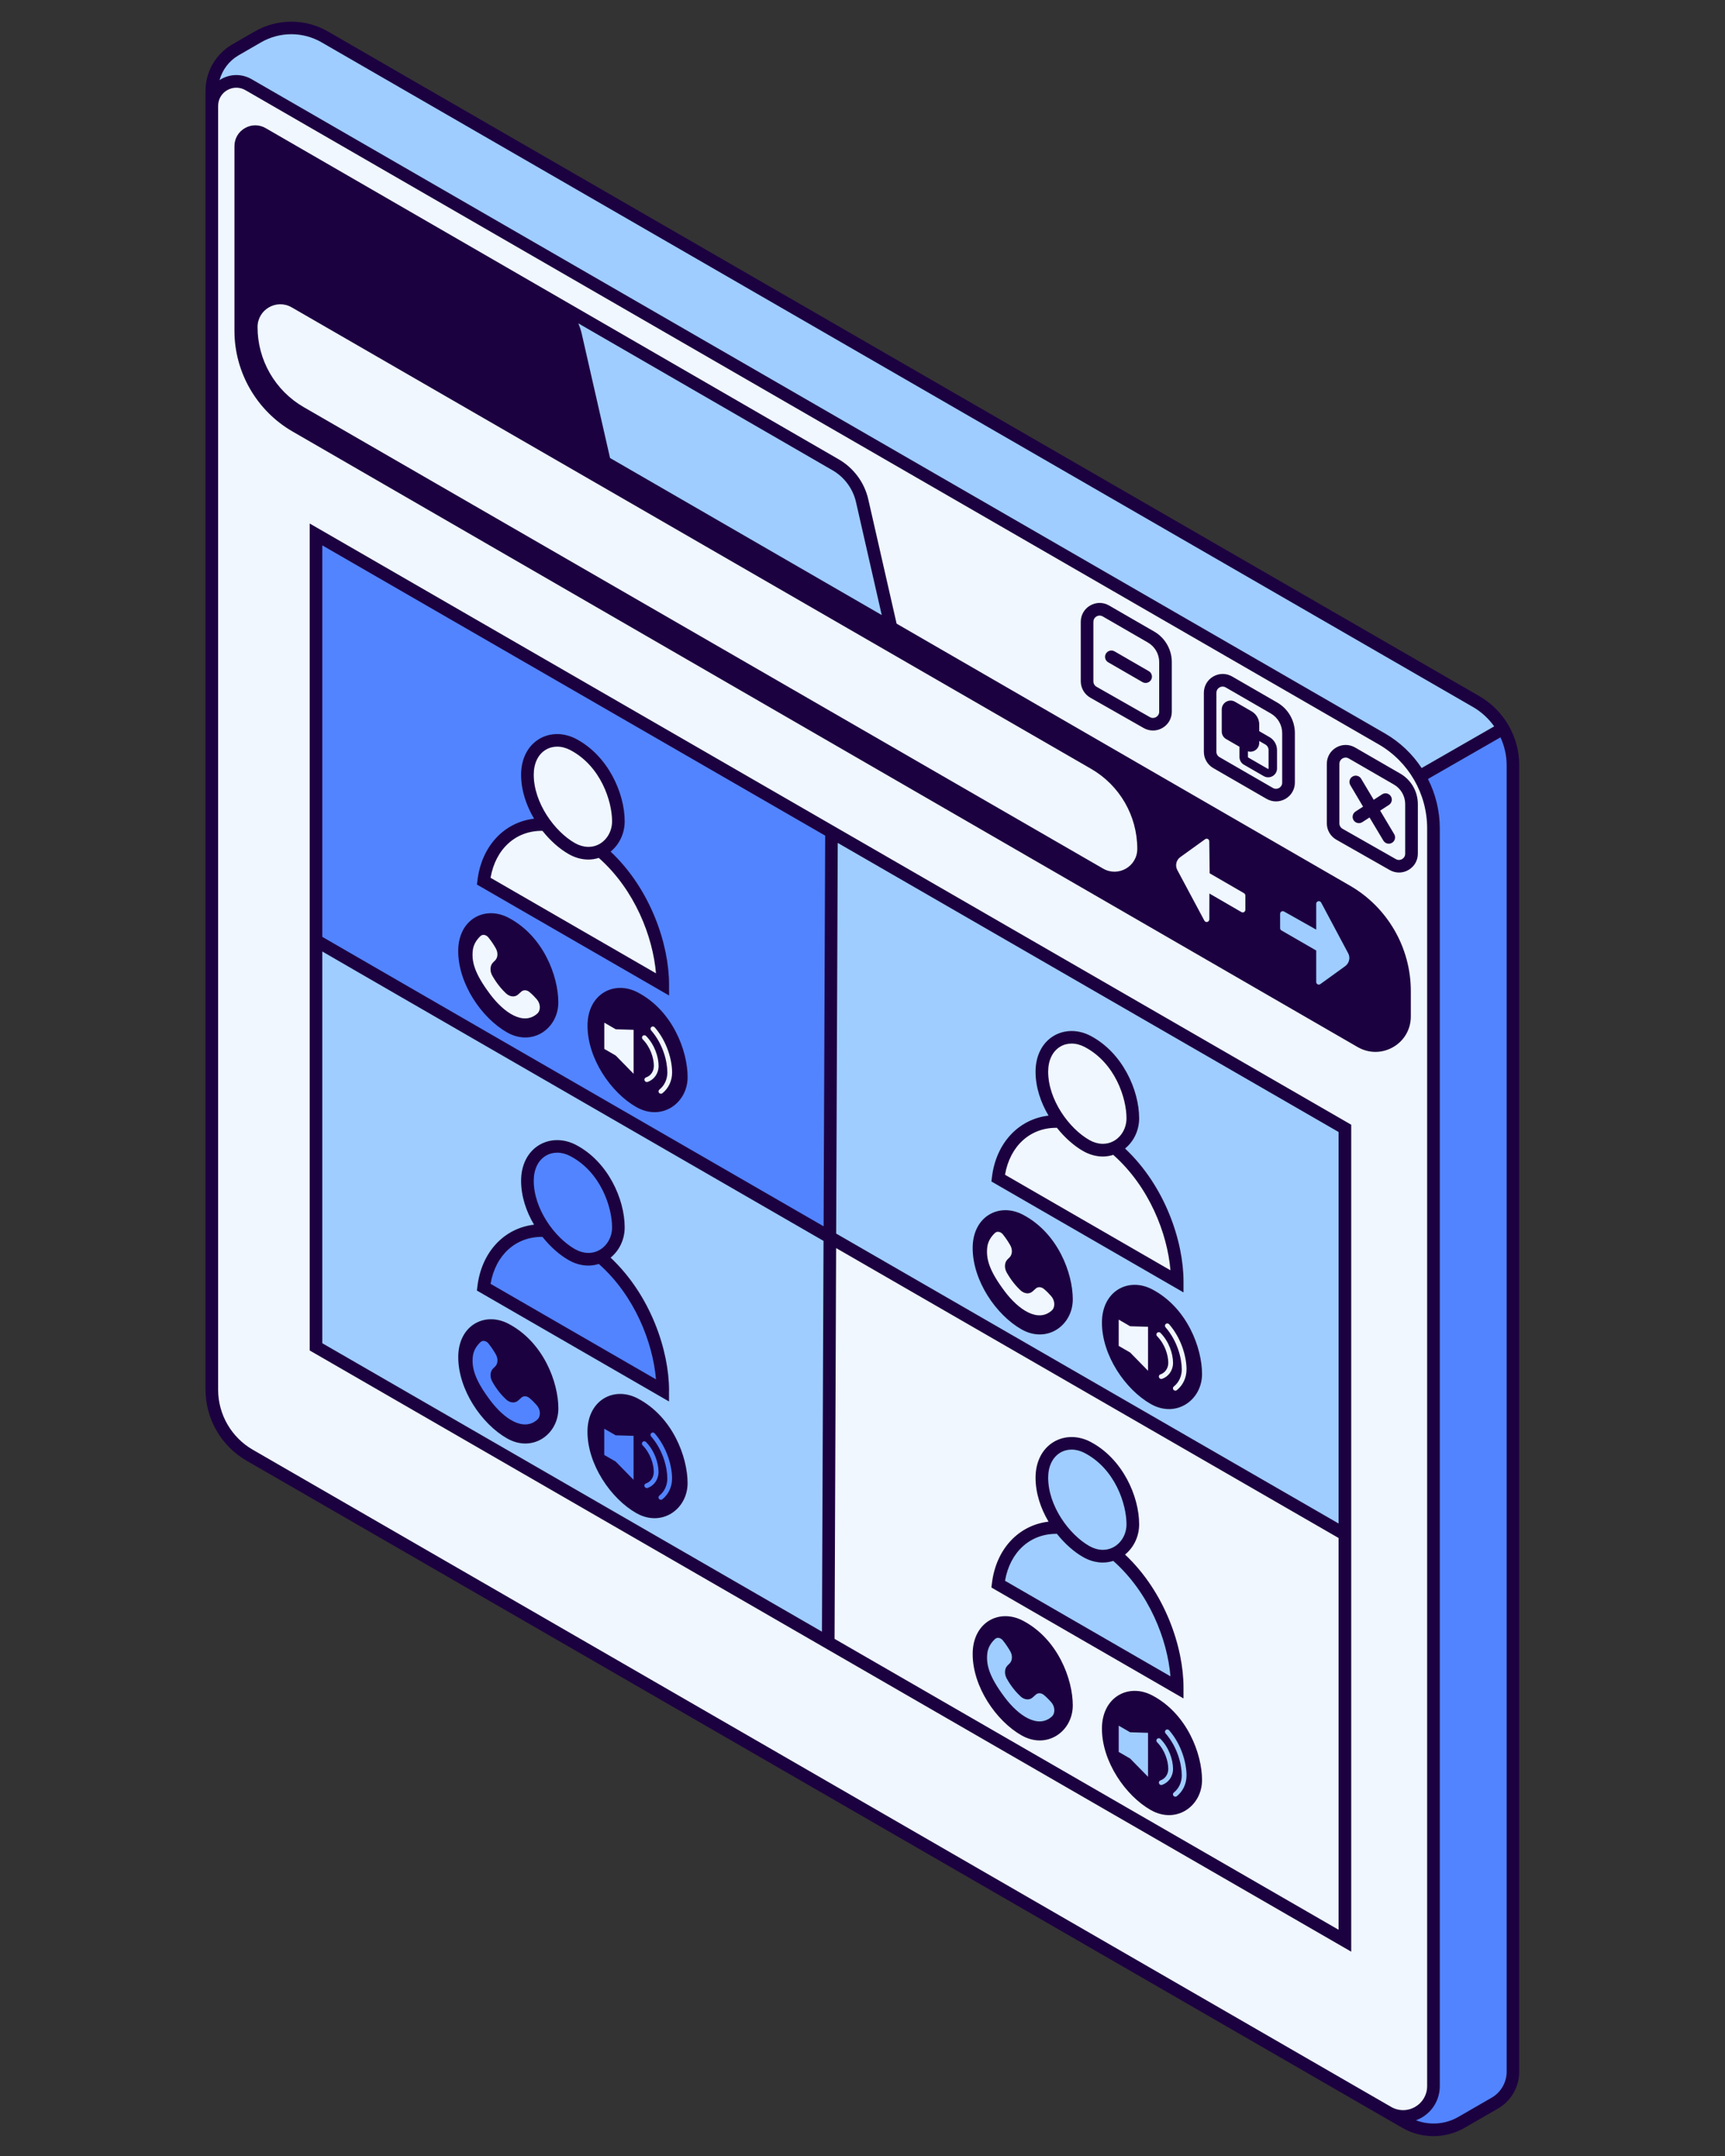
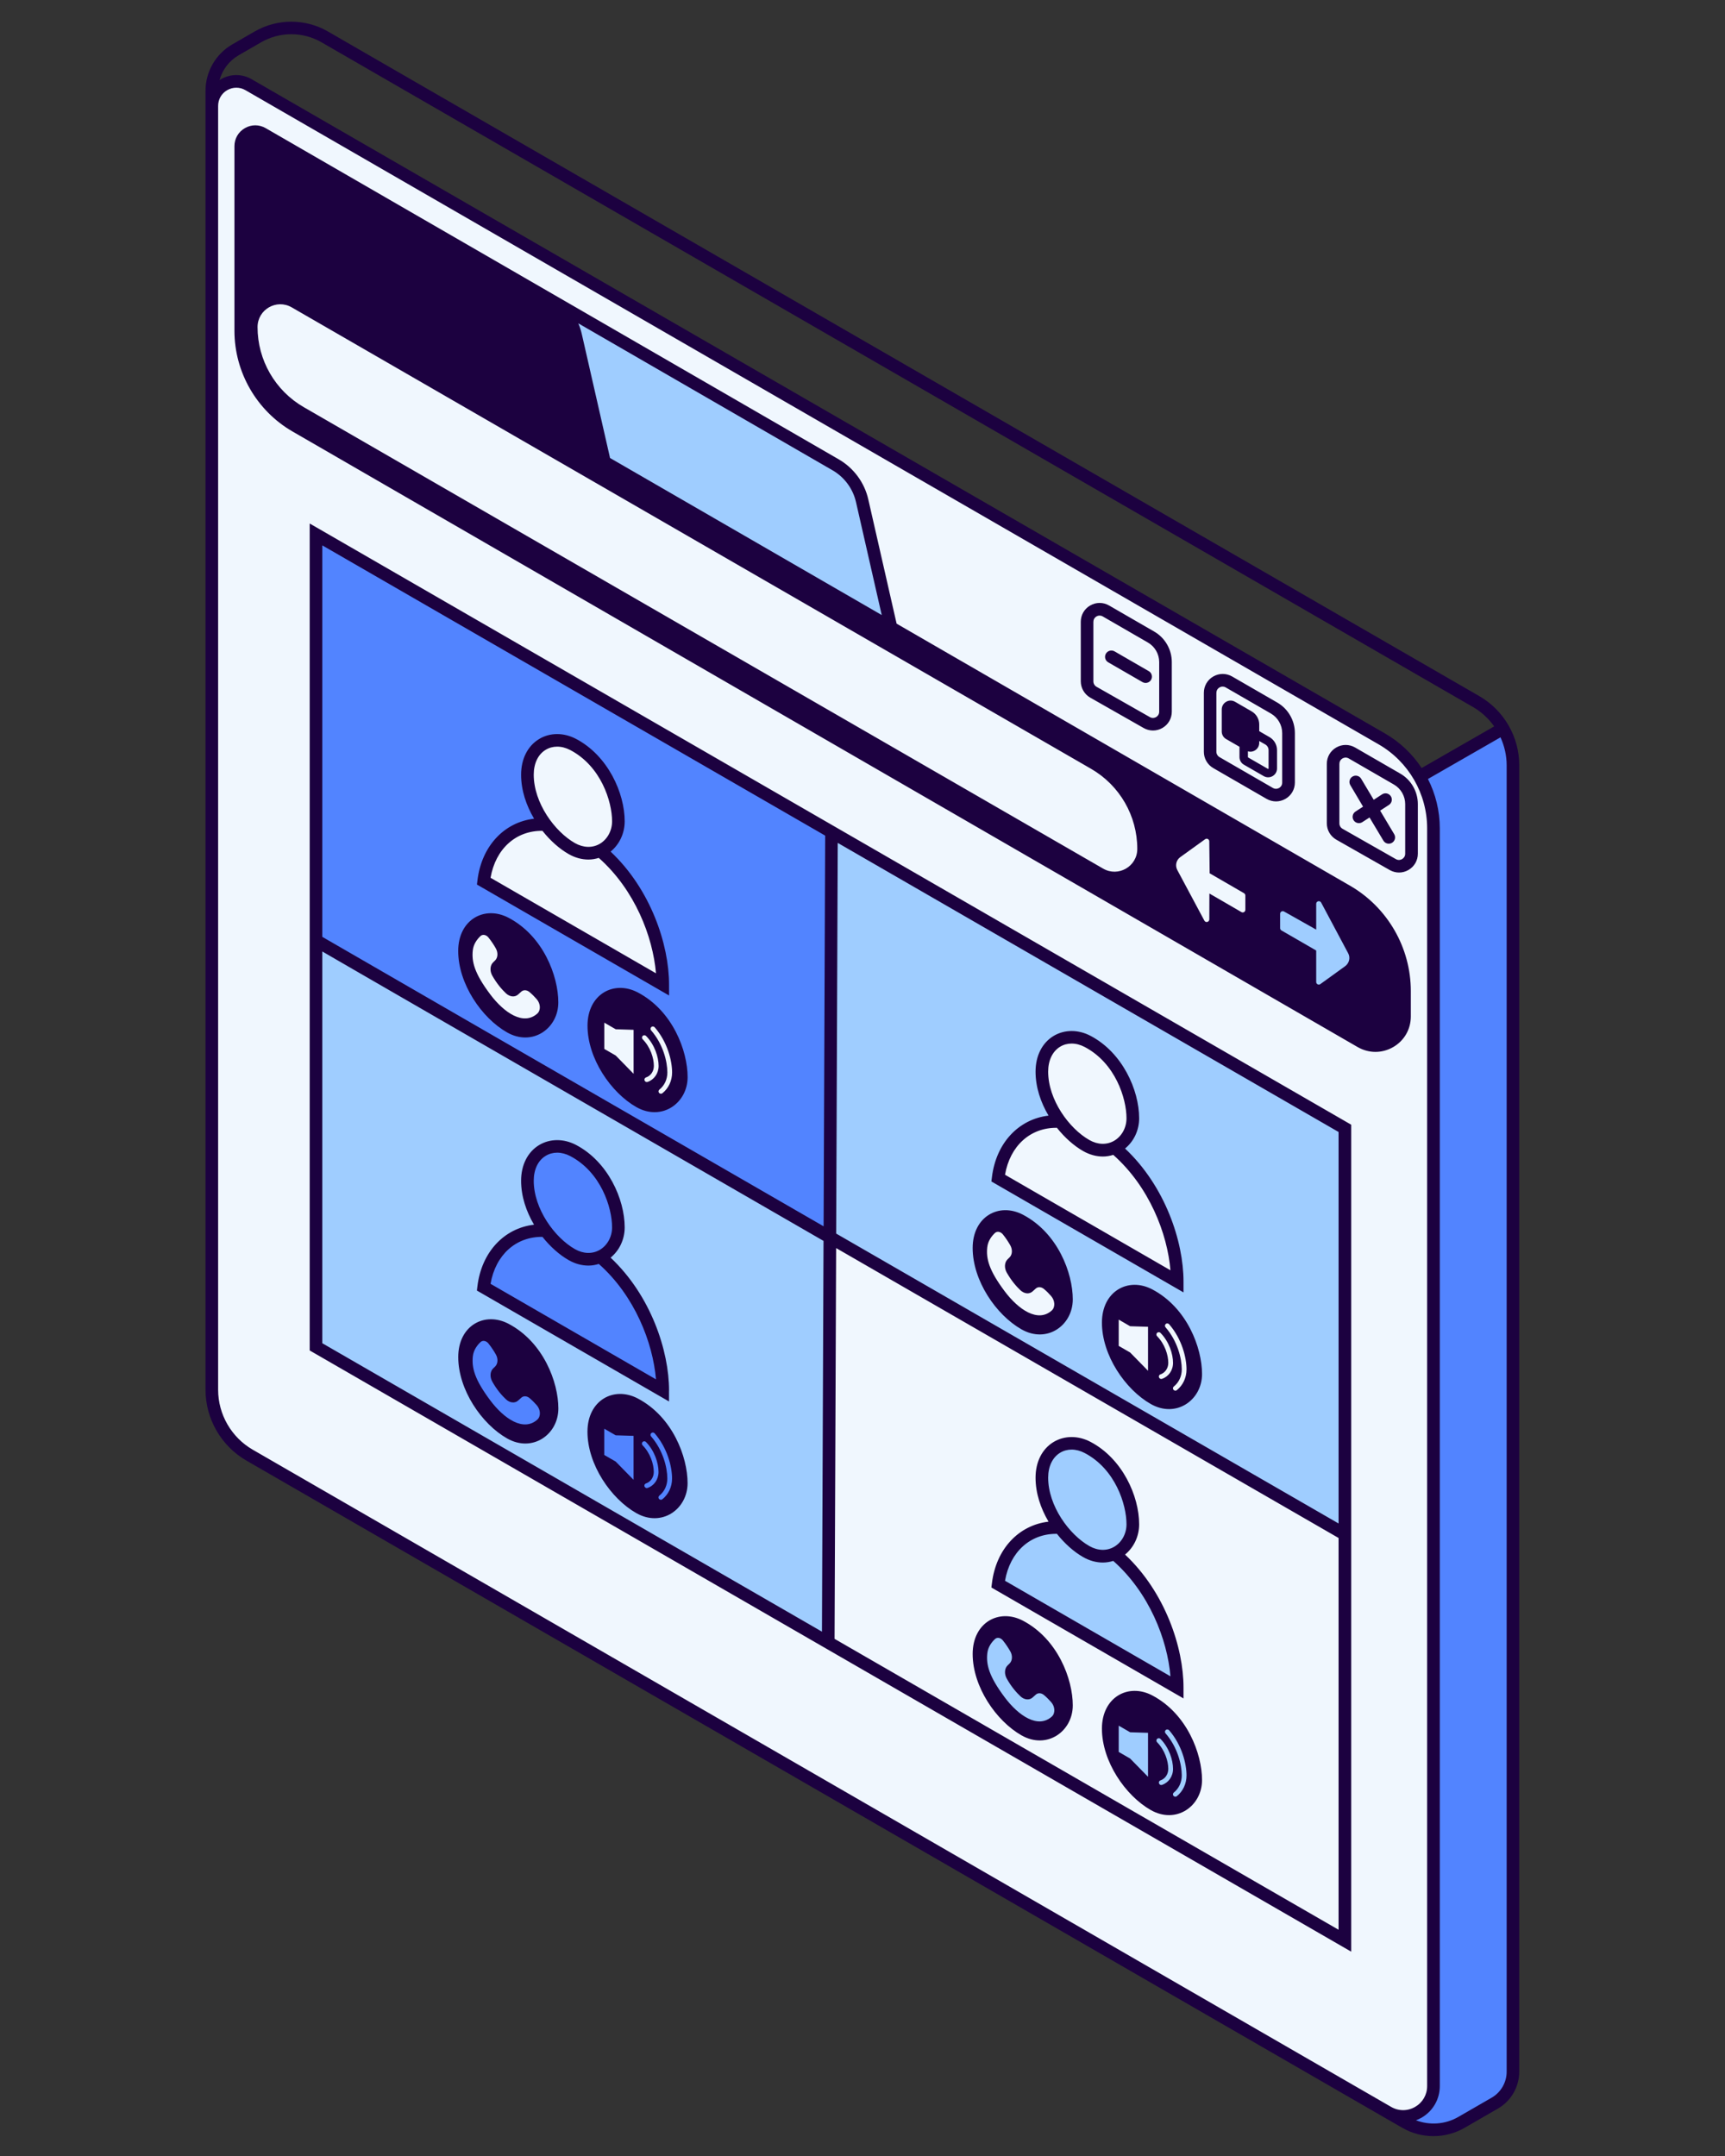
<svg xmlns="http://www.w3.org/2000/svg" version="1.0" preserveAspectRatio="xMidYMid meet" height="1250" viewBox="0 0 750 937.5" zoomAndPan="magnify" width="1000">
  <rect x="0" y="0" width="750" height="937.5" fill="#333333" stroke="none" />
  <defs>
    <clipPath id="0628dd66b9">
      <path clip-rule="nonzero" d="M 89.355 9 L 660.551 9 L 660.551 929 L 89.355 929 Z M 89.355 9" />
    </clipPath>
  </defs>
  <path fill-rule="nonzero" fill-opacity="1" d="M 653.527 316.793 C 656.285 321.574 657.812 327.09 657.812 332.809 L 657.812 900.879 C 657.812 905.109 656.121 909.078 653.215 912.004 C 652.238 912.977 651.137 913.824 649.922 914.543 L 635.395 922.926 C 633.977 923.734 632.508 924.398 631 924.914 C 627.984 925.926 624.801 926.328 621.656 926.125 C 617.996 925.887 614.375 924.82 611.082 922.926 L 586.734 908.859 L 369.641 481.711 C 375.504 477.699 380.895 473.086 385.512 467.512 C 396.527 454.145 401.602 436.859 411.441 422.605 C 444.43 374.887 520.418 373.23 552.656 325.012 L 606.594 343.898 Z M 653.527 316.793" fill="#5284ff" />
-   <path fill-rule="nonzero" fill-opacity="1" d="M 369.641 481.711 L 92.098 51.211 L 92.098 39.426 C 92.098 33.027 95.074 27.051 100.078 23.207 C 100.793 22.652 101.551 22.156 102.34 21.699 L 112.16 16.035 C 114.402 14.746 116.777 13.773 119.223 13.129 C 120.434 12.797 121.668 12.559 122.918 12.395 C 123.543 12.32 124.168 12.246 124.793 12.207 C 125.418 12.172 126.043 12.152 126.668 12.152 C 127.297 12.152 127.922 12.172 128.547 12.207 C 132.922 12.484 137.242 13.773 141.16 16.035 L 641.812 305.078 C 646.758 307.949 650.77 312.012 653.527 316.793 L 606.578 343.898 L 552.641 325.012 C 520.402 373.23 444.414 374.887 411.422 422.605 C 401.562 436.859 396.508 454.145 385.492 467.512 C 380.895 473.086 375.504 477.699 369.641 481.711 Z M 369.641 481.711" fill="#9fcdff" />
  <path fill-rule="nonzero" fill-opacity="1" d="M 108.078 36.832 L 600.82 321.316 C 614.707 329.336 623.258 344.137 623.258 360.172 L 623.258 907.094 C 623.258 917.246 612.258 923.59 603.469 918.512 L 108.52 632.742 C 98.367 626.875 92.098 616.043 92.098 604.312 L 92.098 46.062 C 92.098 37.863 100.98 32.73 108.078 36.832 Z M 108.078 36.832" fill="#f0f7fe" />
  <path fill-rule="nonzero" fill-opacity="1" d="M 215.035 184.664 C 210.602 170.727 212.441 154.91 219.961 142.352 L 238.738 130.121 L 363.352 202.152 C 369.18 205.52 373.355 211.184 374.844 217.746 C 377.031 227.383 379.238 237.039 381.426 246.676 C 384.094 258.406 393.766 279.371 372.672 276.355 C 367.285 275.582 362.355 272.973 357.52 270.453 C 344.867 263.887 331.941 257.727 318.312 253.59 C 304.445 249.395 289.918 247.316 276.492 241.875 C 265.973 237.609 256.375 231.375 247.328 224.516 C 233.496 214.016 220.312 201.215 215.035 184.664 Z M 361.07 361.516 L 361.07 538.219 L 584.746 667.352 L 584.746 490.648 Z M 137.391 588.074 L 361.07 717.203 L 361.07 540.5 L 137.391 411.387 Z M 484.633 675.59 C 489.285 673.512 492.539 668.656 492.539 662.828 C 492.539 652.527 486.691 636.641 472.863 629.395 C 463.43 624.449 453 630.074 453 642.543 C 453 650.156 456.219 657.973 460.926 664.281 L 460.855 664.242 C 447.668 663.453 435.953 672.555 434.004 688.828 L 511.848 733.793 C 511.832 716.617 503.594 691.605 484.633 675.59 Z M 484.633 675.59" fill="#9fcdff" />
  <path fill-rule="nonzero" fill-opacity="1" d="M 361.07 361.516 L 361.07 538.219 L 137.391 409.09 L 137.391 232.387 Z M 260.953 546.477 C 265.605 544.398 268.863 539.543 268.863 533.715 C 268.863 523.418 263.012 507.527 249.184 500.281 C 239.75 495.336 229.324 500.965 229.324 513.43 C 229.324 521.043 232.543 528.859 237.25 535.168 L 237.176 535.129 C 223.988 534.34 212.277 543.441 210.324 559.719 L 288.172 604.68 C 288.152 587.484 279.934 562.477 260.953 546.477 Z M 260.953 546.477" fill="#5284ff" />
  <path fill-rule="nonzero" fill-opacity="1" d="M 288.152 428.105 L 210.309 383.141 C 212.258 366.867 223.973 357.766 237.156 358.555 L 237.23 358.594 C 232.543 352.285 229.305 344.469 229.305 336.855 C 229.305 324.387 239.75 318.762 249.164 323.707 C 262.996 330.953 268.844 346.84 268.844 357.141 C 268.844 362.969 265.59 367.805 260.934 369.902 C 279.934 385.918 288.152 410.93 288.152 428.105 Z M 484.633 499.031 C 489.285 496.953 492.539 492.098 492.539 486.27 C 492.539 475.973 486.691 460.082 472.863 452.836 C 463.43 447.891 453 453.52 453 465.984 C 453 473.598 456.219 481.414 460.926 487.723 L 460.855 487.688 C 447.668 486.895 435.953 495.996 434.004 512.273 L 511.848 557.234 C 511.832 540.059 503.594 515.051 484.633 499.031 Z M 484.633 499.031" fill="#f0f7fe" />
  <g clip-path="url(#0628dd66b9)">
    <path fill-rule="nonzero" fill-opacity="1" d="M 290.895 428.105 C 290.895 410.816 282.984 386.766 265.477 370.305 C 269.305 367.199 271.602 362.363 271.602 357.156 C 271.602 344.855 264.336 328.582 250.453 321.297 C 245.102 318.484 239.105 318.504 234.398 321.352 C 229.414 324.371 226.566 330.016 226.566 336.875 C 226.566 343.66 228.809 350.262 232.211 356 C 219.207 357.527 209.371 367.914 207.586 382.828 L 207.367 384.633 L 290.895 432.867 Z M 237.25 326.043 C 238.758 325.125 240.469 324.664 242.25 324.664 C 244.109 324.664 246.039 325.16 247.914 326.133 C 261.285 333.141 266.121 348.516 266.121 357.141 C 266.121 361.238 264.062 364.992 260.77 366.922 C 257.551 368.797 253.617 368.668 249.977 366.609 C 241.168 361.609 232.062 349.121 232.062 336.855 C 232.062 331.984 233.938 328.027 237.25 326.043 Z M 213.285 381.688 C 215.457 369.109 224.32 361.113 235.852 361.277 C 239.289 365.617 243.316 369.148 247.254 371.391 C 250.031 372.973 252.953 373.762 255.824 373.762 C 257.367 373.762 258.875 373.504 260.348 373.047 C 275.996 386.91 283.848 407.23 285.211 423.23 Z M 199.219 413.539 C 199.219 399.805 210.711 393.625 221.086 399.066 C 236.312 407.047 242.746 424.535 242.746 435.883 C 242.746 447.23 231.512 455.211 220.461 448.922 C 209.406 442.648 199.219 427.754 199.219 413.539 Z M 298.965 468.359 C 298.965 479.703 287.73 487.688 276.676 481.398 C 265.605 475.109 255.438 460.23 255.438 446.016 C 255.438 432.277 266.93 426.102 277.301 431.543 C 292.512 439.523 298.965 457.012 298.965 468.359 Z M 514.57 557.215 C 514.57 539.93 506.664 515.875 489.156 499.418 C 492.98 496.309 495.281 491.473 495.281 486.27 C 495.281 473.969 488.016 457.691 474.133 450.41 C 468.781 447.598 462.785 447.633 458.078 450.465 C 453.094 453.48 450.242 459.129 450.242 465.988 C 450.242 472.773 452.488 479.375 455.887 485.113 C 442.867 486.637 433.047 497.027 431.266 511.941 L 431.043 513.742 L 514.57 561.98 Z M 460.91 455.156 C 462.418 454.234 464.129 453.777 465.91 453.777 C 467.77 453.777 469.699 454.273 471.574 455.246 C 484.945 462.254 489.781 477.625 489.781 486.25 C 489.781 490.352 487.723 494.105 484.43 496.035 C 481.211 497.91 477.277 497.801 473.637 495.723 C 464.824 490.719 455.723 478.234 455.723 465.969 C 455.723 461.094 457.617 457.16 460.91 455.156 Z M 436.965 510.82 C 439.137 498.242 447.98 490.262 459.531 490.406 C 462.969 494.746 466.996 498.277 470.934 500.523 C 473.707 502.102 476.633 502.895 479.5 502.895 C 481.047 502.895 482.555 502.637 484.027 502.176 C 499.676 516.043 507.547 536.363 508.891 552.363 Z M 422.898 542.672 C 422.898 528.934 434.391 522.754 444.762 528.199 C 459.988 536.18 466.426 553.668 466.426 565.012 C 466.426 576.359 455.191 584.34 444.137 578.051 C 433.066 571.762 422.898 556.887 422.898 542.672 Z M 290.895 604.66 C 290.895 587.375 282.984 563.32 265.477 546.863 C 269.305 543.754 271.602 538.918 271.602 533.715 C 271.602 521.41 264.336 505.137 250.453 497.855 C 245.102 495.043 239.105 495.078 234.398 497.91 C 229.414 500.926 226.566 506.57 226.566 513.43 C 226.566 520.215 228.809 526.82 232.191 532.539 C 219.172 534.047 209.352 544.453 207.566 559.367 L 207.348 561.172 L 290.875 609.406 L 290.875 604.66 Z M 237.25 502.602 C 238.758 501.68 240.469 501.219 242.25 501.219 C 244.109 501.219 246.039 501.719 247.914 502.691 C 261.285 509.699 266.121 525.07 266.121 533.695 C 266.121 537.797 264.062 541.547 260.77 543.48 C 257.551 545.355 253.617 545.246 249.977 543.168 C 241.168 538.164 232.062 525.68 232.062 513.414 C 232.062 508.539 233.938 504.586 237.25 502.602 Z M 213.285 558.246 C 215.457 545.668 224.301 537.703 235.852 537.832 C 239.289 542.172 243.316 545.703 247.254 547.949 C 250.031 549.531 252.953 550.32 255.824 550.32 C 257.367 550.32 258.875 550.062 260.348 549.602 C 275.996 563.469 283.848 583.789 285.211 599.789 Z M 242.766 612.441 C 242.766 623.785 231.531 631.766 220.477 625.477 C 209.406 619.188 199.238 604.312 199.238 590.098 C 199.238 576.359 210.73 570.18 221.102 575.625 C 236.312 583.625 242.766 601.094 242.766 612.441 Z M 514.57 733.773 C 514.57 716.488 506.664 692.434 489.156 675.977 C 492.98 672.867 495.281 668.031 495.281 662.828 C 495.281 650.523 488.016 634.25 474.133 626.969 C 468.781 624.152 462.785 624.191 458.078 627.023 C 453.094 630.039 450.242 635.684 450.242 642.543 C 450.242 649.328 452.488 655.93 455.887 661.668 C 442.867 663.195 433.047 673.586 431.266 688.5 L 431.043 690.301 L 514.57 738.535 Z M 460.91 631.711 C 462.418 630.793 464.129 630.332 465.91 630.332 C 467.77 630.332 469.699 630.828 471.574 631.805 C 484.945 638.809 489.781 654.184 489.781 662.809 C 489.781 666.91 487.723 670.66 484.43 672.59 C 481.211 674.469 477.277 674.355 473.637 672.277 C 464.824 667.277 455.723 654.789 455.723 642.523 C 455.723 637.652 457.617 633.715 460.91 631.711 Z M 436.965 687.375 C 439.137 674.797 447.98 666.816 459.531 666.965 C 462.969 671.305 466.996 674.836 470.934 677.078 C 473.707 678.66 476.633 679.449 479.5 679.449 C 481.047 679.449 482.555 679.191 484.027 678.734 C 499.676 692.598 507.547 712.918 508.891 728.918 Z M 466.426 741.551 C 466.426 752.898 455.191 760.879 444.137 754.59 C 433.066 748.301 422.898 733.422 422.898 719.207 C 422.898 705.473 434.391 699.293 444.762 704.734 C 459.988 712.734 466.426 730.223 466.426 741.551 Z M 643.172 302.688 L 142.523 13.66 C 132.738 8.016 120.582 8.016 110.781 13.66 L 100.961 19.324 C 93.809 23.465 89.355 31.168 89.355 39.426 L 89.355 604.312 C 89.355 616.98 96.18 628.789 107.141 635.113 L 602.09 920.867 L 609.723 925.262 C 613.895 927.672 618.566 928.867 623.238 928.867 C 627.91 928.867 632.598 927.652 636.754 925.262 L 651.281 916.875 C 656.984 913.586 660.535 907.441 660.535 900.859 L 660.535 332.793 C 660.57 320.414 653.895 308.887 643.172 302.688 Z M 103.699 24.07 L 113.539 18.387 C 121.629 13.715 131.691 13.715 139.781 18.387 L 640.434 307.434 C 644.129 309.566 647.238 312.473 649.645 315.855 L 618.105 333.969 C 614.098 327.883 608.691 322.695 602.199 318.945 L 109.438 34.461 C 105.246 32.031 100.242 32.031 96.051 34.461 C 95.828 34.59 95.645 34.734 95.445 34.863 C 96.656 30.379 99.598 26.461 103.699 24.07 Z M 94.836 604.312 L 94.836 46.047 C 94.836 43.195 96.309 40.621 98.789 39.203 C 100.023 38.488 101.383 38.137 102.746 38.137 C 104.105 38.137 105.465 38.488 106.699 39.203 L 599.441 323.688 C 612.426 331.191 620.496 345.168 620.496 360.172 L 620.496 907.094 C 620.496 910.863 618.547 914.246 615.273 916.141 C 612 918.035 608.102 918.035 604.828 916.141 L 588.094 906.488 L 109.879 630.371 C 100.609 625.02 94.836 615.031 94.836 604.312 Z M 655.07 900.859 C 655.07 905.492 652.57 909.816 648.562 912.133 L 634.031 920.52 C 628.387 923.773 621.621 924.234 615.625 921.969 C 616.453 921.656 617.242 921.309 618.035 920.867 C 623.016 917.98 625.996 912.832 625.996 907.074 L 625.996 360.172 C 625.996 352.617 624.176 345.277 620.848 338.73 L 652.387 320.617 C 654.113 324.387 655.07 328.543 655.07 332.809 Z M 598.023 457.398 C 600.656 457.398 603.305 456.699 605.711 455.32 C 610.531 452.543 613.398 447.559 613.398 442.008 L 613.398 430.918 C 613.398 412.105 603.285 394.562 586.992 385.145 L 389.832 271.188 L 377.512 217.121 C 375.855 209.84 371.184 203.516 364.711 199.762 L 240.117 127.73 L 115.508 55.719 C 112.676 54.082 109.293 54.082 106.461 55.719 C 103.625 57.355 101.934 60.277 101.934 63.551 L 101.934 143.879 C 101.934 161.863 111.609 178.633 127.184 187.625 L 590.32 455.32 C 592.746 456.699 595.379 457.398 598.023 457.398 Z M 372.176 218.336 L 383.359 267.438 L 265.238 199.156 L 252.918 145.09 C 252.566 143.547 252.055 142.055 251.445 140.605 L 361.988 204.508 C 367.137 207.484 370.852 212.523 372.176 218.336 Z M 581.016 365.121 L 604.223 378.324 C 605.492 379.043 606.891 379.41 608.27 379.41 C 609.684 379.41 611.102 379.043 612.387 378.285 C 614.945 376.797 616.453 374.168 616.453 371.207 L 616.453 349.637 C 616.453 344.176 613.527 339.098 608.801 336.379 L 589.16 325.031 C 586.605 323.559 583.535 323.559 580.977 325.031 C 578.422 326.504 576.875 329.168 576.875 332.129 L 576.875 358.004 C 576.875 360.945 578.457 363.668 581.016 365.121 Z M 582.355 332.129 C 582.355 330.715 583.293 330.016 583.699 329.793 C 584.105 329.555 585.188 329.094 586.402 329.793 L 606.043 341.141 C 609.078 342.887 610.953 346.16 610.953 349.656 L 610.953 371.227 C 610.953 372.625 610.016 373.32 609.609 373.562 C 609.207 373.801 608.141 374.277 606.906 373.578 L 583.699 360.375 C 582.855 359.898 582.34 358.996 582.34 358.023 L 582.34 332.129 Z M 474.039 303.367 L 497.246 316.57 C 498.516 317.289 499.914 317.656 501.293 317.656 C 502.711 317.656 504.125 317.289 505.414 316.535 C 507.969 315.047 509.477 312.418 509.477 309.457 L 509.477 287.883 C 509.477 282.441 506.555 277.348 501.828 274.625 L 482.188 263.281 C 479.629 261.809 476.559 261.809 474.004 263.281 C 471.445 264.75 469.902 267.418 469.902 270.379 L 469.902 296.25 C 469.902 299.195 471.5 301.914 474.039 303.367 Z M 475.402 270.379 C 475.402 268.961 476.34 268.262 476.742 268.043 C 476.98 267.895 477.477 267.676 478.105 267.676 C 478.508 267.676 478.969 267.766 479.445 268.043 L 499.086 279.391 C 502.121 281.137 503.996 284.41 503.996 287.902 L 503.996 309.473 C 503.996 310.871 503.059 311.57 502.656 311.809 C 502.25 312.047 501.184 312.527 499.949 311.828 L 476.742 298.625 C 475.898 298.145 475.383 297.246 475.383 296.27 L 475.383 270.379 Z M 527.48 333.969 L 550.688 347.375 C 551.977 348.109 553.375 348.477 554.789 348.477 C 556.188 348.477 557.605 348.109 558.891 347.375 C 561.449 345.902 562.992 343.238 562.992 340.277 L 562.992 318.762 C 562.992 313.316 560.066 308.223 555.344 305.5 L 535.703 294.156 C 533.145 292.684 530.074 292.684 527.52 294.156 C 524.961 295.625 523.418 298.293 523.418 301.254 L 523.418 326.871 C 523.398 329.793 524.961 332.496 527.48 333.969 Z M 528.879 301.254 C 528.879 299.836 529.816 299.141 530.223 298.918 C 530.461 298.77 530.957 298.551 531.582 298.551 C 531.988 298.551 532.445 298.641 532.926 298.918 L 552.566 310.266 C 555.598 312.012 557.477 315.285 557.477 318.777 L 557.477 340.293 C 557.477 341.711 556.539 342.41 556.133 342.629 C 555.727 342.867 554.645 343.328 553.43 342.629 L 530.223 329.223 C 529.395 328.746 528.859 327.844 528.859 326.891 L 528.859 301.254 Z M 533.07 321.352 L 538.902 324.719 L 538.902 329.188 C 538.902 330.547 539.637 331.836 540.832 332.516 L 549.438 337.48 C 550.047 337.832 550.707 337.996 551.371 337.996 C 552.031 337.996 552.695 337.832 553.301 337.48 C 554.516 336.781 555.23 335.531 555.23 334.152 L 555.23 326.172 C 555.23 323.855 553.98 321.703 551.996 320.543 L 547.488 317.934 L 547.488 314.992 C 547.488 312.672 546.238 310.523 544.254 309.363 L 536.969 305.152 C 535.758 304.453 534.32 304.453 533.125 305.152 C 531.914 305.852 531.195 307.102 531.195 308.48 L 531.195 317.988 C 531.16 319.387 531.895 320.672 533.07 321.352 Z M 550.137 323.727 C 551.02 324.242 551.555 325.18 551.555 326.191 L 551.555 334.172 C 551.555 334.207 551.555 334.281 551.461 334.336 C 551.371 334.391 551.297 334.355 551.277 334.336 L 542.672 329.371 C 542.617 329.336 542.578 329.277 542.578 329.207 L 542.578 326.703 C 542.93 326.797 543.277 326.871 543.629 326.871 C 544.289 326.871 544.953 326.703 545.559 326.355 C 546.773 325.656 547.488 324.406 547.488 323.027 L 547.488 322.219 Z M 587.102 341.418 C 586.328 340.109 586.754 338.438 588.059 337.664 C 589.363 336.891 591.035 337.316 591.809 338.621 L 597.27 347.777 L 600.914 345.406 C 602.18 344.578 603.875 344.945 604.699 346.215 C 605.527 347.484 605.16 349.176 603.891 350.004 L 600.066 352.488 L 606.172 362.73 C 606.945 364.035 606.523 365.707 605.215 366.48 C 603.91 367.254 602.238 366.832 601.465 365.523 L 595.449 355.465 L 592.324 357.488 C 591.055 358.316 589.363 357.949 588.535 356.68 C 587.707 355.41 588.078 353.719 589.344 352.891 L 592.637 350.758 Z M 480.824 284.242 C 481.578 282.938 483.254 282.477 484.578 283.23 L 499.473 291.84 C 500.777 292.594 501.238 294.266 500.484 295.59 C 499.73 296.895 498.059 297.355 496.734 296.602 L 481.836 287.996 C 480.512 287.242 480.07 285.566 480.824 284.242 Z M 134.652 227.641 L 134.652 587.227 L 587.488 848.652 L 587.488 489.066 Z M 581.988 662.457 C 560.895 650.285 462.379 593.445 363.551 536.398 L 364.234 366.52 L 581.988 492.227 Z M 358.77 363.355 L 358.09 533.238 C 254.758 473.598 152.691 414.68 140.133 407.379 L 140.133 237.148 Z M 140.133 413.723 C 140.426 413.891 140.719 414.055 141.031 414.258 L 155.23 422.477 C 167.457 429.559 184.93 439.633 205.914 451.754 C 247.438 475.734 302.68 507.621 358.055 539.582 L 357.371 709.5 L 140.133 584.082 Z M 362.852 712.625 L 363.535 542.707 C 466.867 602.344 569.098 661.336 581.988 668.766 L 581.988 839.125 Z M 522.625 597.473 C 522.625 608.816 511.391 616.797 500.336 610.508 C 489.266 604.219 479.098 589.344 479.098 575.129 C 479.098 561.391 490.59 555.211 500.961 560.656 C 516.191 568.656 522.625 586.145 522.625 597.473 Z M 298.949 644.914 C 298.949 656.262 287.711 664.242 276.66 657.953 C 265.59 651.664 255.418 636.789 255.418 622.57 C 255.418 608.836 266.914 602.656 277.285 608.102 C 292.492 616.082 298.949 633.57 298.949 644.914 Z M 522.625 774.027 C 522.625 785.375 511.391 793.355 500.336 787.066 C 489.266 780.777 479.098 765.898 479.098 751.684 C 479.098 737.949 490.59 731.77 500.961 737.211 C 516.191 745.211 522.625 762.699 522.625 774.027 Z M 522.625 774.027" fill="#1c0140" />
  </g>
  <path fill-rule="nonzero" fill-opacity="1" d="M 215.586 588.957 C 216.633 590.812 216.504 593.02 215.254 594.234 L 214.41 595.043 C 213.066 596.348 212.902 598.758 214.039 600.781 C 216.027 604.348 218.254 606.848 220 608.484 C 221.656 610.051 223.859 610.27 225.258 609.02 L 226.676 607.75 C 227.613 606.906 229.047 606.961 230.207 607.914 C 231.383 608.891 232.469 610.012 233.387 611.059 C 235.078 612.992 235.188 615.898 233.625 617.293 C 227.633 622.664 219.172 616.965 213.141 608.91 C 206.262 599.734 205.066 594.656 205.582 589.801 C 205.895 586.934 207.586 584.82 208.945 583.566 C 209.883 582.703 211.41 582.98 212.387 584.211 C 213.746 585.922 214.812 587.578 215.586 588.957 Z M 281.516 647.012 C 284.363 646.074 286.312 643.332 286.312 640.062 C 286.312 636.219 284.621 630.848 280.852 627.023 C 280.43 626.598 279.75 626.617 279.344 627.059 C 278.996 627.465 278.996 628.07 279.379 628.457 C 282.746 631.859 284.254 636.66 284.254 640.062 C 284.254 642.414 282.855 644.402 280.832 645.062 C 280.375 645.211 280.098 645.688 280.172 646.164 C 280.281 646.793 280.926 647.215 281.516 647.012 Z M 287.969 651.941 C 290.637 649.824 292.199 646.535 292.199 642.91 C 292.199 637.781 290.195 629.688 284.641 623.27 C 284.254 622.828 283.574 622.773 283.152 623.18 C 282.746 623.547 282.711 624.172 283.078 624.594 C 288.281 630.59 290.141 638.129 290.141 642.91 C 290.141 645.891 288.871 648.594 286.699 650.32 C 286.277 650.652 286.168 651.242 286.461 651.684 C 286.793 652.18 287.492 652.309 287.969 651.941 Z M 267.684 624.117 L 262.719 621.25 L 262.719 632.668 L 267.684 635.535 L 275.465 643.48 L 275.465 624.355 Z M 267.684 624.117" fill="#5284ff" />
  <path fill-rule="nonzero" fill-opacity="1" d="M 439.266 718.07 C 440.312 719.926 440.184 722.133 438.934 723.348 L 438.086 724.176 C 436.746 725.48 436.578 727.887 437.719 729.91 C 439.707 733.48 441.93 735.98 443.676 737.617 C 445.332 739.18 447.539 739.398 448.938 738.148 L 450.352 736.883 C 451.293 736.035 452.727 736.09 453.883 737.047 C 455.062 738.02 456.145 739.145 457.066 740.191 C 458.758 742.121 458.867 745.027 457.305 746.426 C 451.309 751.793 442.852 746.094 436.816 738.039 C 429.941 728.863 428.746 723.789 429.262 718.934 C 429.574 716.062 431.266 713.949 432.625 712.699 C 433.562 711.836 435.09 712.109 436.062 713.344 C 437.426 715.035 438.473 716.707 439.266 718.07 Z M 505.211 776.125 C 508.062 775.188 510.012 772.445 510.012 769.172 C 510.012 765.328 508.32 759.961 504.547 756.133 C 504.125 755.711 503.445 755.73 503.039 756.172 C 502.691 756.574 502.691 757.184 503.078 757.57 C 506.441 760.973 507.949 765.77 507.949 769.172 C 507.949 771.527 506.555 773.512 504.531 774.176 C 504.07 774.32 503.793 774.801 503.867 775.277 C 503.98 775.922 504.605 776.328 505.211 776.125 Z M 511.648 781.051 C 514.312 778.938 515.879 775.645 515.879 772.023 C 515.879 766.891 513.871 758.801 508.32 752.383 C 507.934 751.941 507.254 751.887 506.828 752.293 C 506.426 752.66 506.387 753.285 506.754 753.707 C 511.961 759.703 513.816 767.242 513.816 772.023 C 513.816 775.004 512.547 777.707 510.379 779.434 C 509.957 779.766 509.844 780.355 510.141 780.793 C 510.488 781.293 511.188 781.438 511.648 781.051 Z M 491.363 753.246 L 486.398 750.379 L 486.398 761.797 L 491.363 764.668 L 499.141 772.613 L 499.141 753.488 Z M 586.164 414.516 L 574.414 392.465 C 573.859 391.418 572.262 391.82 572.262 393 L 572.262 404.234 L 558.266 396.344 C 557.512 395.922 556.574 396.473 556.574 397.34 L 556.574 403.59 C 556.574 403.996 556.793 404.383 557.145 404.582 L 572.262 413.32 L 572.262 427 C 572.262 427.922 573.309 428.473 574.062 427.922 L 584.859 420.121 C 586.625 418.816 587.195 416.426 586.164 414.516 Z M 586.164 414.516" fill="#9fcdff" />
  <path fill-rule="nonzero" fill-opacity="1" d="M 280.207 469.609 C 280.133 469.133 280.41 468.652 280.871 468.504 C 282.895 467.844 284.289 465.859 284.289 463.504 C 284.289 460.082 282.781 455.301 279.418 451.898 C 279.051 451.516 279.031 450.906 279.379 450.504 C 279.766 450.062 280.465 450.043 280.891 450.465 C 284.641 454.289 286.352 459.68 286.352 463.504 C 286.352 466.758 284.383 469.516 281.551 470.453 C 280.945 470.656 280.301 470.234 280.207 469.609 Z M 287.988 475.383 C 290.652 473.27 292.219 469.977 292.219 466.355 C 292.219 461.223 290.211 453.133 284.66 446.715 C 284.273 446.273 283.594 446.219 283.168 446.621 C 282.766 446.988 282.727 447.613 283.094 448.039 C 288.301 454.031 290.156 461.574 290.156 466.355 C 290.156 469.332 288.887 472.035 286.719 473.766 C 286.297 474.098 286.184 474.684 286.48 475.125 C 286.809 475.621 287.508 475.75 287.988 475.383 Z M 212.367 407.656 C 211.395 406.441 209.867 406.148 208.93 407.012 C 207.586 408.262 205.875 410.375 205.562 413.246 C 205.031 418.117 206.242 423.195 213.121 432.352 C 219.152 440.406 227.613 446.105 233.609 440.738 C 235.172 439.34 235.062 436.453 233.367 434.504 C 232.469 433.457 231.363 432.332 230.188 431.359 C 229.027 430.402 227.594 430.348 226.656 431.195 L 225.242 432.461 C 223.824 433.73 221.637 433.492 219.98 431.93 C 218.234 430.293 216.027 427.773 214.023 424.223 C 212.883 422.199 213.047 419.793 214.391 418.488 L 215.234 417.66 C 216.488 416.465 216.617 414.238 215.566 412.383 C 214.812 411.02 213.746 409.367 212.367 407.656 Z M 267.703 447.559 L 262.738 444.691 L 262.738 456.109 L 267.703 458.98 L 275.48 466.926 L 275.48 447.801 Z M 436.047 536.766 C 435.07 535.555 433.543 535.258 432.605 536.125 C 431.266 537.375 429.555 539.488 429.242 542.359 C 428.707 547.23 429.922 552.305 436.801 561.465 C 442.832 569.52 451.293 575.219 457.285 569.852 C 458.848 568.453 458.738 565.566 457.047 563.617 C 456.145 562.566 455.043 561.445 453.867 560.473 C 452.707 559.516 451.273 559.461 450.336 560.305 L 448.918 561.574 C 447.504 562.844 445.312 562.605 443.66 561.043 C 441.914 559.406 439.707 556.887 437.699 553.336 C 436.562 551.312 436.727 548.902 438.07 547.598 L 438.914 546.77 C 440.164 545.574 440.293 543.352 439.246 541.492 C 438.473 540.152 437.426 538.477 436.047 536.766 Z M 505.211 599.566 C 508.062 598.629 510.012 595.891 510.012 592.617 C 510.012 588.773 508.32 583.402 504.547 579.578 C 504.125 579.156 503.445 579.172 503.039 579.613 C 502.691 580.02 502.691 580.625 503.078 581.012 C 506.441 584.414 507.949 589.215 507.949 592.617 C 507.949 594.969 506.555 596.957 504.531 597.617 C 504.07 597.766 503.793 598.242 503.867 598.723 C 503.98 599.363 504.605 599.77 505.211 599.566 Z M 511.648 604.496 C 514.312 602.379 515.879 599.09 515.879 595.465 C 515.879 590.336 513.871 582.246 508.32 575.828 C 507.934 575.387 507.254 575.328 506.828 575.734 C 506.426 576.102 506.387 576.727 506.754 577.152 C 511.961 583.145 513.816 590.684 513.816 595.465 C 513.816 598.445 512.547 601.148 510.379 602.879 C 509.957 603.207 509.844 603.797 510.141 604.238 C 510.488 604.734 511.188 604.883 511.648 604.496 Z M 491.363 576.691 L 486.398 573.82 L 486.398 585.242 L 491.363 588.109 L 499.141 596.055 L 499.141 576.93 Z M 525.938 379.738 L 525.77 365.82 C 525.754 364.898 524.723 364.367 523.969 364.918 L 513.156 372.715 C 511.391 373.984 510.84 376.375 511.867 378.305 L 523.637 400.316 C 524.188 401.367 525.77 400.961 525.789 399.785 L 525.824 388.531 L 539.746 396.602 C 540.5 397.043 541.457 396.492 541.457 395.609 L 541.457 389.395 C 541.457 388.988 541.238 388.621 540.887 388.402 Z M 494.473 369.129 C 494.473 376.762 486.215 381.523 479.613 377.699 L 132.078 177.051 C 119.625 169.863 111.977 156.586 111.977 142.223 C 111.977 134.59 120.234 129.828 126.836 133.652 L 474.391 334.316 C 486.82 341.488 494.473 354.766 494.473 369.129 Z M 494.473 369.129" fill="#f0f7fe" />
</svg>